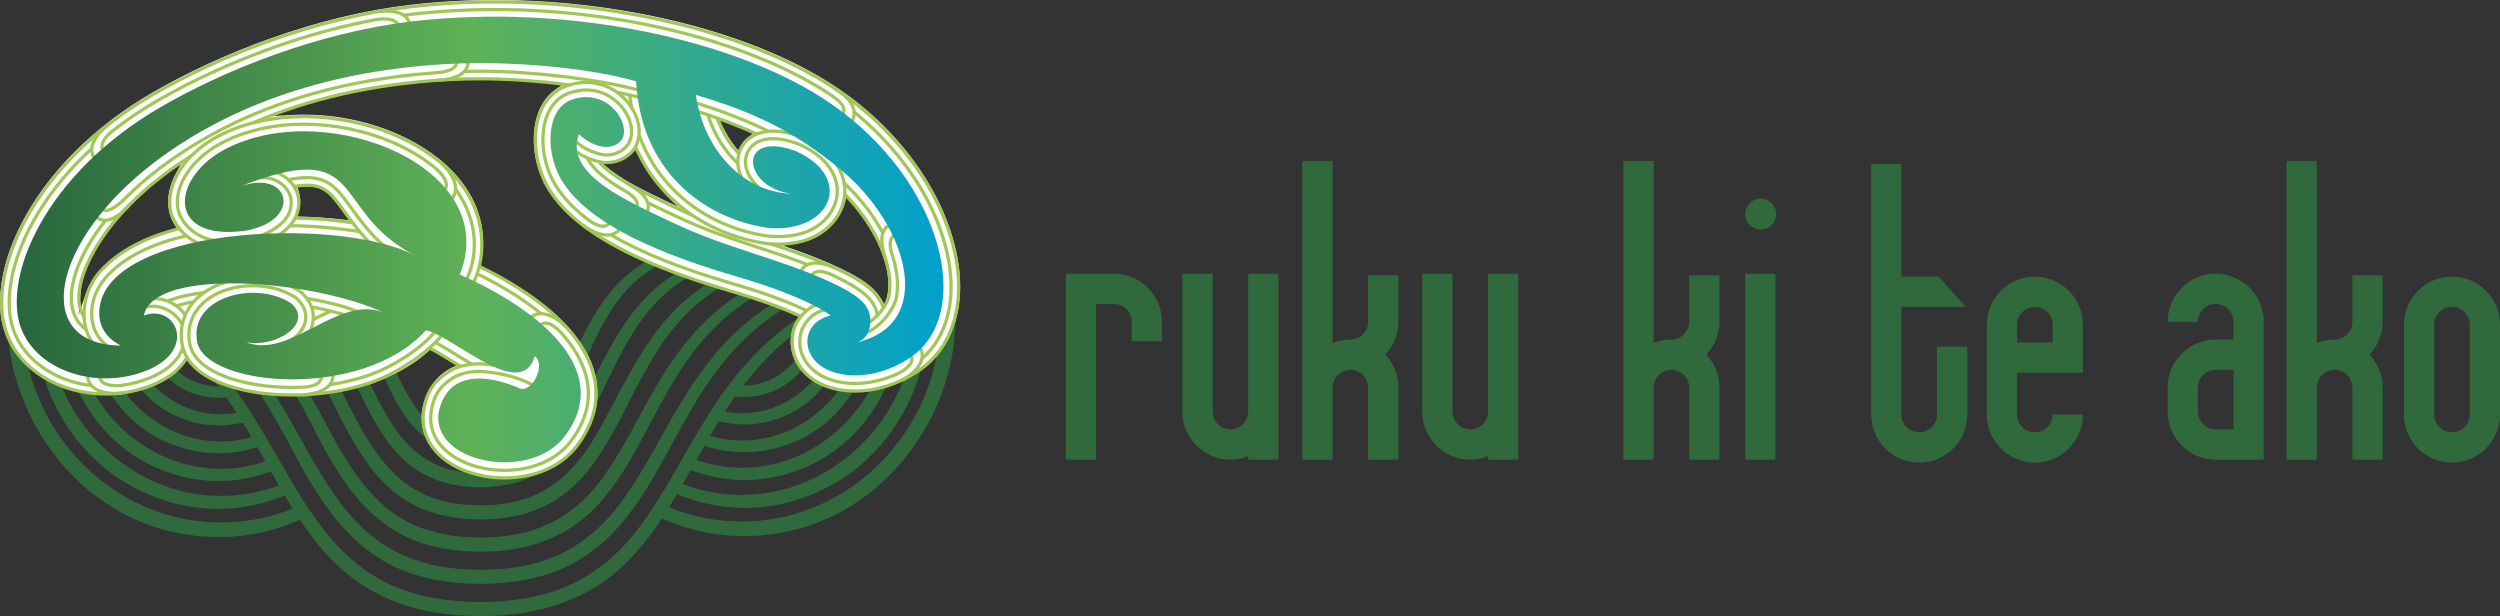
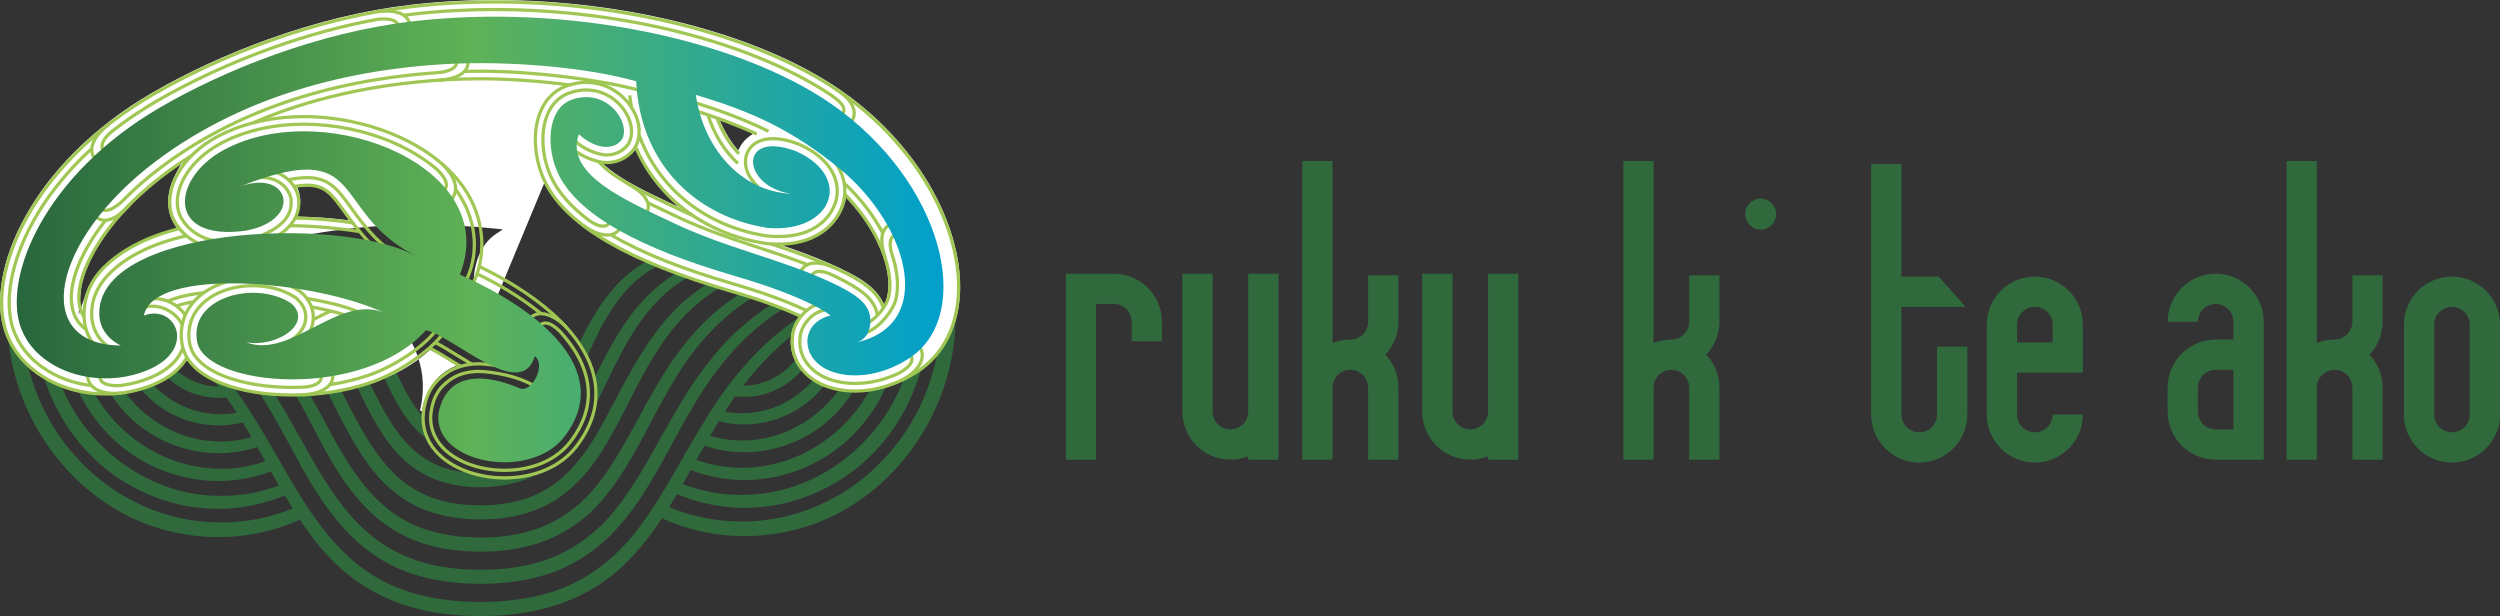
<svg xmlns="http://www.w3.org/2000/svg" id="b" viewBox="0 0 5159.42 1271.33">
  <rect x="0" y="0" width="5159.42" height="1271.33" fill="#333333" stroke="none" />
  <defs>
    <style>.e{fill:url(#d);}.f{fill:#fff;}.g{fill:#306a3c;}.h{fill:none;stroke:#a0c754;stroke-miterlimit:10;stroke-width:6.71px;}</style>
    <linearGradient id="d" x1="9401.5" y1="14620.41" x2="11314.03" y2="14620.41" gradientTransform="translate(11348.6 15114.62) rotate(-180)" gradientUnits="userSpaceOnUse">
      <stop offset="0" stop-color="#00a0cc" />
      <stop offset=".51" stop-color="#5fb257" />
      <stop offset="1" stop-color="#28663d" />
    </linearGradient>
  </defs>
  <g id="c">
    <g>
      <g>
        <g>
          <path class="g" d="M1824.8,946.74c-74.23,80.34-181.15,129.28-290.79,129.46-54.39,.57-105.96-10.03-153.08-29.51,5.54-8.92,10.96-17.93,16.29-27,108.46,45.32,237.92,39.7,353.79-40.53,7.3-5.25,16.1-11.79,22.91-17.67,4.36-3.52,10.24-8.99,14.39-12.84,4.11-3.66,9.84-9.57,13.73-13.52,47.35-48.17,79.87-107.05,97.55-169.92-1.74,1.21-3.51,2.4-5.31,3.56-9.99,6.44-20.21,12.13-30.6,17.07-17.07,44.77-42.66,86.46-76.81,121.99-66.33,70.18-155.58,112.95-252.86,113.5-44.05,.71-86.07-7.3-124.84-22.31,5.49-9.63,10.93-19.31,16.33-28.98,72.22,27.74,155.26,29.32,237-5.88,76.02-32.75,132.64-93,165.58-164.59-11.29,3.38-22.68,5.88-34.08,7.46-31.6,56.14-80.1,103.12-142.64,132.09-73.59,32.98-148.4,33.28-214.24,10.12,5.51-9.86,11.03-19.7,16.62-29.48,57.74,19.52,123.03,19.17,187.34-8.51,50.42-21.54,90.63-57.97,118.78-102.21-10.13-.24-20.05-1.29-29.59-3.07-25.55,34.6-59.49,63.06-99.75,81.56-56.41,25.3-113.68,27.23-165.05,11.97,3.77-6.41,7.57-12.78,11.44-19.1,2.2-3.75,4.43-7.47,6.68-11.17,42.65,11.24,89.68,9.07,136.06-10.88,31.66-13.41,58.78-34.88,80.07-61.22-1.77-.72-3.53-1.46-5.25-2.24-6.12-2.78-11.85-5.99-17.19-9.56-18.25,20.87-40.96,38.31-67.6,50.62-38.54,17.31-77.58,20.69-113.64,13.38,6.84-10.62,13.9-21.03,21.16-31.21,5.53,.62,11.15,.95,16.84,.96,49.33,.21,91.09-21.44,120.06-54.48-5.38-6.44-9.87-13.4-13.37-20.76-25.01,30.89-62.17,51.62-106.69,52.18-.14,0-.29,0-.43,0,28.64-37.13,60.52-70.84,96.43-100.09,.86-.7,1.74-1.39,2.6-2.08,1.59-12.63,5.75-24.39,12.46-34.96l1.22-1.93c-15.58,10.61-30.55,21.99-44.9,34.09-33.17,27.97-63.12,59.69-90.18,94.2-20.27,25.86-38.93,53.27-56.12,81.81-45.93,73.65-83.55,151.62-135.69,220.83-9.6,13.02-19.92,25.46-30.91,37.2-46.4,49.57-104.78,86.69-171.45,102.74-78.23,19.46-172.86,19.46-251.09,0-86.15-21.79-145.17-68.99-193.38-128.8-68.98-85.59-115.82-196.99-188.22-296.7-8.84-2.45-17.3-5.17-25.27-8.18-5.86-2.21-11.44-4.56-16.74-7.03,2.86,3.6,5.7,7.22,8.49,10.87-33.16-.88-62.15-12.99-84.97-32.1-5.75,5.28-12.18,10.19-19.24,14.72,27.8,25.03,64.29,40.67,106.27,40.49,4.86,0,9.66-.26,14.41-.71,7.3,10.32,14.36,20.82,21.19,31.45-35.39,6.68-73.55,3.05-111.23-13.87-23-10.63-43.06-25.08-59.86-42.25-.38,.16-.75,.32-1.13,.48-8,3.26-16.13,6.1-24.39,8.53,20.54,23.79,46.02,43.19,75.4,55.64,45.53,19.59,91.68,22.02,133.71,11.47,1.73,2.85,3.44,5.7,5.14,8.56,4.4,7.23,8.72,14.51,12.99,21.82-50.77,14.51-107.16,12.25-162.7-12.66-38.71-17.78-71.59-44.78-96.78-77.59-9.88,1.56-19.9,2.57-30.04,3,28.01,42.47,67.32,77.41,116.25,98.32,63.44,27.32,127.84,28.03,185,9.29,5.58,9.81,11.11,19.66,16.62,29.52-65.27,22.33-139.19,21.65-211.9-10.94-60.6-28.07-108.01-73.04-139.65-126.87-11.34-.94-22.5-2.58-33.41-4.93,33.39,68.17,88.64,125.27,161.9,156.83,80.87,34.83,163.02,33.64,234.71,6.74,5.42,9.67,10.87,19.33,16.39,28.95-38.16,14.45-79.4,22.17-122.61,21.48-97.24-.53-186.59-43.35-252.86-113.5-31.25-32.52-55.32-70.2-72.27-110.66-12.17-4.57-23.86-10.07-34.94-16.51-.35-.2-.69-.41-1.04-.62,18.44,57.28,49.48,110.72,93.08,155.08,2.36,2.34,7.89,8.07,10.19,10.26,2.32,2.14,8.24,7.58,10.65,9.79,4.16,3.82,10.27,8.85,14.73,12.46,4.41,3.51,10.83,8.18,15.47,11.53,115.11,79.71,243.65,85.78,351.67,41.42,5.34,9.04,10.79,18.02,16.36,26.92-46.56,18.94-97.43,29.25-151.03,28.7-109.65-.18-216.56-49.13-290.79-129.46-52.1-55.73-86.29-121.7-103.56-190.92-17.36-15.61-31.18-33.78-41-53.94,19.95,187.38,158.92,358.27,347.67,395.74,90.72,18.7,177.69,6.91,253.65-27.01,7.23,10.84,14.72,21.53,22.56,32.02,87.98,119.8,203.85,166.88,350.08,166.67,115.11,.5,225.04-30.83,306.54-115.76,4.52-4.62,8.91-9.33,13.21-14.1,14.53-16.13,27.9-33.11,40.43-50.69,4.93-6.92,9.74-13.93,14.44-21.02,76.4,34.57,164.07,46.7,255.56,27.86,201.81-40.04,346.66-232.62,350.08-434.74l-.12,.03c-8.11,27.53-21.14,51.86-38.64,72.17-15.29,76.78-50.91,150.44-108.2,211.66Z" />
          <path class="g" d="M697.43,1076.27l-.06,.05c20.21,24.22,42.71,46.14,68.74,64.72,29.53,21.34,62.96,37.98,101.42,48.17,18.22,5.11,37.75,9.04,58.75,11.65,23.14,2.99,46.48,4.22,69.82,3.94,18.62-.11,37.22-1.2,55.69-3.39,.37-.04,.74-.07,1.1-.11,21.55-2.28,42.69-6.4,63.17-12.29,31.47-8.54,60.59-21.78,87.19-38.82,20.42-12.85,39.49-28.03,56.86-45.5,2.92-2.94,5.81-5.92,8.64-8.99,68.37-73.14,107.95-166.59,158.34-251.21,17.91-31.23,37.49-60.9,59.13-88.45,13.7-17.43,28.22-34.02,43.7-49.59,8.06-8.06,16.39-15.84,24.98-23.33l-.17-.03c18.45-16.22,38.16-31.07,59.26-44.38-7.73-3.08-15.76-6.14-24.11-9.19-22.46,14.55-43.49,30.91-63.18,48.79l-.47-.08c-20.49,18.48-38.92,38.31-55.91,59.18,.03,.04,.06,.07,.09,.11-24.12,29.19-45.78,60.77-65.27,93.87-40.85,67.02-74.25,137.73-120.36,201.03-15.09,21.03-31.07,39.47-48,55.51l-.17-.12c-16.89,16.02-34.78,29.8-53.94,41.38-.58,.35-1.16,.7-1.74,1.04-.55,.32-1.09,.64-1.64,.97-53.49,31.13-115.21,44.74-186.94,44.59-1.24,0-2.46,0-3.69,0-29.7-.14-56.76-2.5-81.63-7.01-69.85-12.9-121.08-42.75-162.49-82.81-.1-.1-.2-.19-.3-.29-1.1-1.07-2.19-2.15-3.28-3.24-.79-.79-1.58-1.58-2.37-2.38-.48-.49-.96-.97-1.43-1.46-6.55-6.73-12.92-13.8-19.17-21.19l-.02,.02c-57.6-68.16-96.71-156.82-149.47-241.33-10.81-.74-21.43-1.8-31.77-3.2,27.26,42.4,51.92,88.12,77.42,135.7,24.28,45.38,51.07,89.44,83.24,127.68Z" />
          <path class="g" d="M742.95,1034.59c32.08,36.12,68.67,63.48,113.69,81.01,.28,.11,.55,.22,.82,.32,1.47,.57,2.95,1.12,4.43,1.66,.63,.23,1.25,.47,1.89,.69,1.13,.41,2.28,.8,3.43,1.2,1,.35,2,.7,3.01,1.03,.78,.26,1.57,.51,2.36,.77,1.39,.45,2.79,.9,4.2,1.34,.41,.13,.82,.25,1.23,.37,1.8,.55,3.61,1.09,5.44,1.61l.07,.02c31.71,9.02,67.34,13.73,108,13.78,6.02,.01,11.97-.09,17.84-.29,1.26-.04,2.52-.09,3.77-.15,1.04-.05,2.07-.1,3.11-.15,2.17-.11,4.33-.23,6.49-.37,1.27-.08,2.53-.17,3.79-.26,1-.07,2.01-.15,3.01-.23,2.6-.21,5.18-.45,7.75-.71,.04,0,.08,0,.12-.01,50.62-5.11,95.53-19.32,135.3-43.93,.96-.59,1.91-1.2,2.86-1.8,.41-.26,.83-.52,1.24-.79,10.69-6.8,21.02-14.34,30.93-22.72,11.12-9.4,21.72-19.81,31.74-31.3,59.38-67.02,93.89-150.79,137.92-227.14,19.96-35.92,42.38-69.83,68.06-100.49,8.82-10.52,18.01-20.66,27.64-30.36,2.47-2.45,4.97-4.86,7.49-7.25l-.12-.02c21.22-20.43,44.45-38.75,70.01-54.47-8.32-2.7-16.88-5.39-25.67-8.06-26.2,16.48-50.1,36.07-71.94,57.82-4.75,4.73-9.42,9.56-13.98,14.48-2.99,3.17-5.95,6.37-8.86,9.62,.03,.04,.07,.08,.1,.12-28.6,32.51-53.33,68.63-74.83,105.79-35.68,60.2-65.28,124.25-105.09,181.21-20.07,29.35-42.19,53.46-66.59,72.7-25.38,20.02-53.25,34.74-83.87,44.55-21.45,6.64-44.67,11.16-68.55,13.52-12.25,1.1-24.86,1.64-37.87,1.6-16.3,.07-31.68-.66-46.25-2.13-37.18-4.13-72.63-13.47-101.91-28.08-.19-.1-.39-.2-.58-.29-31.8-16.08-57.99-37.76-80.83-63.21l-.02,.02c-30.11-33.55-56.11-75.42-82.35-124.47-13.31-25.08-26.79-50.32-40.99-75.11-9.61,.66-19.26,1.06-28.94,1.21,16.24,28.61,31.39,57.86,46.34,86.65,26.54,51.34,53.7,95.25,85.2,130.71Z" />
          <path class="g" d="M1416.89,573.86c-8.12-2.84-16.06-5.7-23.84-8.58-36.94,23.15-68.82,54.35-94.32,89.49-27.65,37.74-49.05,79.37-69.86,120.87,4.1,18.1,5.07,36.28,2.95,54.29,46.64-91.99,85.92-197.43,185.07-256.06Z" />
          <path class="g" d="M867.45,894.57l-.02,.02c3.69,3.34,7.52,6.51,11.5,9.53-6.63-14.85-9.59-30.86-8.76-47.53-16.23-18.82-29.93-41.89-42.75-68.16-3.09-6.26-6.12-12.58-9.13-18.94-7.95,4.06-16.18,7.89-24.69,11.48,19.94,43.72,41.46,84.37,73.85,113.6Z" />
          <path class="g" d="M1352.82,550.98c.46-.28,.87-.59,1.26-.9-7.5-3.08-14.82-6.18-21.96-9.32-16.6,9.58-32.13,21.07-46.13,34.16-39.19,36.42-65.65,82.97-88.98,130.59,6.2,9.01,11.6,18.08,16.21,27.21,31.98-70.56,67.25-141.65,139.61-181.74Z" />
          <path class="g" d="M828.94,944.58c1.8,1.78,3.64,3.54,5.5,5.28,7.52,6.91,15.51,13.1,23.85,18.66,.38,.26,.76,.52,1.14,.78,.23,.15,.45,.3,.68,.44,21.17,14.02,45.76,24.52,75.01,30.38,28.64,6.02,58.55,7.02,87.79,3.64,16.93-1.77,32.47-4.93,46.8-9.31,1.72-.49,3.44-.97,5.14-1.49,12.28-3.8,23.73-8.8,34.47-14.76-20.98,6.69-43.98,10.22-68.23,10.22-28.04,0-54.87-4.71-78.63-13.38-8.36-.85-16.37-2.08-24.05-3.71-.4-.09-.81-.17-1.21-.26-2.2-.48-4.36-1-6.51-1.54-.78-.2-1.56-.4-2.33-.61-1.81-.48-3.6-.98-5.38-1.51-1.09-.33-2.17-.67-3.25-1.01-.98-.31-1.95-.63-2.91-.95-1.9-.64-3.77-1.3-5.62-1.99-.59-.22-1.19-.44-1.78-.67-9.37-3.6-18.13-7.85-26.36-12.69-.07-.04-.14-.08-.21-.12-2.35-1.39-4.66-2.82-6.93-4.31l-.07-.05c-10.65-6.97-20.38-14.97-29.39-23.82-34.49-33.88-58.38-80.25-82.76-129.56-8.44,2.82-17.08,5.41-25.86,7.77,25.95,54.15,51.95,106.31,91.13,144.51l-.05,.07Z" />
          <path class="g" d="M788.73,992.67c1.81,1.87,3.64,3.71,5.49,5.53,.52,.52,1.05,1.03,1.58,1.54,.83,.8,1.66,1.59,2.49,2.38,1.39,1.32,2.81,2.61,4.23,3.9,.49,.44,.98,.88,1.48,1.32,1.72,1.53,3.47,3.05,5.24,4.54,.15,.13,.3,.25,.45,.38,12.36,10.37,25.79,19.65,40.56,27.63,.12,.06,.23,.13,.34,.19,10.75,5.84,21.95,10.75,33.45,14.83,4.65,1.66,9.42,3.21,14.31,4.64,2.28,.66,4.6,1.28,6.92,1.89,1.27,.33,2.54,.65,3.81,.97,.2,.05,.4,.1,.61,.15,11.48,2.82,23.14,4.93,34.85,6.43,.29,.04,.58,.08,.87,.11,1.16,.15,2.33,.28,3.49,.42,17.58,2.06,35.63,2.82,53.59,2.29,27.6-.69,54.97-4.51,81.08-12.1,.9-.26,1.8-.53,2.7-.79,.59-.18,1.18-.35,1.77-.54,.72-.22,1.45-.43,2.16-.66,.81-.26,1.61-.54,2.42-.81,.66-.22,1.31-.43,1.96-.66,.47-.16,.94-.32,1.41-.49,20.07-6.89,39.26-16.14,57.1-28.07l-.29-.21c119.45-80.27,145.41-250.27,252.16-367.51,.16-.17,.31-.35,.47-.52,.5-.53,.99-1.06,1.48-1.59h-.02c21.58-23.36,46.45-44.56,76-62.47-8.59-2.62-17.02-5.26-25.29-7.9-110.38,69.35-157.92,186.04-218.49,295.15-25.01,45.04-52.07,81.48-84.9,108.17-19.9,16.17-41.92,28.75-66.89,37.49-21.42,7.34-43.98,11.66-66.84,13.5-8.5,.65-17.27,1-26.36,1-3.18,.03-6.31,.01-9.41-.03-27.46-.53-54.71-3.79-80.48-11.56-7.48-2.19-14.81-4.81-21.97-7.82-.12-.05-.24-.1-.35-.15-13.85-5.86-27.03-13.2-39.38-21.76-12.39-8.67-23.83-18.59-34.58-29.68-31.55-32.54-57.11-75.05-82.85-125.06-6.7-13.16-13.4-26.23-20.18-39.15-9.11,1.78-18.33,3.32-27.65,4.61,33.7,65.91,64.36,131.63,111.44,180.45h0Z" />
        </g>
-         <path class="f" d="M1123.11,377.99c24.44,47.59,70.03,89.59,139.37,128.41,62.55,35.01,142.73,66.53,245.11,96.36,53.21,15.5,98.64,31.66,135.04,48.03l5.88,2.65-3.45,5.45c-7.17,11.3-11.47,23.94-12.78,37.57-3.95,40.85,20.45,79.49,62.16,98.43,20.48,9.3,44.71,14.22,70.08,14.22,43.96,0,88.83-13.95,129.75-40.34,55.01-35.47,85.97-96.89,87.16-172.92,1.05-66.72-21.27-142.7-62.85-213.94-44.15-75.66-107.86-143.52-184.24-196.24C1568.47,71.15,1295.17,0,1021.13,0h-.03c-59.16,0-117.81,3.36-174.34,9.99-93.88,11.01-192.22,34.78-292.27,70.67-85.34,30.6-168.71,69.05-241.1,111.18-60.05,34.95-113.63,75.83-159.24,121.52-41.55,41.61-75.8,86.43-101.82,133.21-24.31,43.72-40.38,87.09-47.75,128.91-7.35,41.65-5.37,80.12,5.73,111.23,14.13,39.63,42.66,72.82,82.52,95.98,36.64,21.29,79.96,32.54,125.26,32.54,34.21,0,67.25-6.4,98.19-19.02,28.7-11.71,50.6-27.71,65.09-47.54l4.33-5.94,4.56,5.76c14.74,18.61,37.9,33.98,68.84,45.66,39.54,14.93,90.83,23.15,144.44,23.15s111.94-8.79,161.28-25.41c47.77-16.09,88.2-38.88,120.17-67.74l2.9-2.62,3.46,1.83c12.74,6.75,29,16.77,40.86,24.09l10.61,6.53-9.29,4.42c-32.54,15.48-54.1,45.91-62.35,88.01l-.25,1.29-.15,1.31c-3.64,30.99,5.7,60.03,26.99,83.96,30.87,34.71,84.46,55.43,143.35,55.43,63.65,0,118.7-24.22,151.06-66.46,18.63-24.32,31.03-49.74,36.85-75.57,5.62-24.95,5.18-50.4-1.32-75.63-12.53-48.62-47.28-95.98-103.27-140.78-35.93-28.75-79.49-55.65-129.46-79.95l-3.97-1.93,.96-4.31c5.02-22.5,6.23-45.04,3.6-67-3.77-31.52-15.33-61.74-34.36-89.84-60.88-89.91-195.13-150.31-334.06-150.32-8.81,0-17.67,.26-26.35,.76l-41.33,2.41,39.21-13.29c96.66-32.76,204.15-52.85,319.48-59.71,23.41-1.39,48.18-2.1,73.62-2.1,50.36,0,103.82,2.81,154.6,8.12l15.6,1.63-13.12,8.6c-16.5,10.83-29.01,26.76-37.17,47.37-16.77,42.32-12.33,100.13,11.3,147.27l-4.82,2.85h0l4.97-2.55Zm512.77,124.88c22.34-3.68,42.24-10.93,59.14-21.56,24.97-15.69,42.29-38.41,48.78-63.98l2.57-10.13,7,7.75c22.91,25.38,42.37,53.82,56.25,82.25,20.89,42.77,28.47,83.35,21.32,114.26-.45,1.93-.96,3.86-1.53,5.71l-3.77,12.36-6.42-11.22c-5.45-9.52-12.73-18.2-22.25-26.54-14.49-12.69-34.48-24.72-64.83-39.02-28.11-13.24-59-25.67-97.2-39.1l-20.59-7.24,21.54-3.55Zm-138.16-250.66c16.98,6.21,32.69,12.53,48.02,19.32l9.02,3.99-8.06,5.69c-8.14,5.75-14.64,13.08-19.31,21.79l-3.99,7.43-5.29-6.56c-10.55-13.08-19.76-27.89-27.37-44.02l-5.8-12.31,12.78,4.68Zm-239.4,85.13c18.5-1.56,34.89-9.36,47.39-22.56l5.56-5.87,3.53,7.27c15.45,31.85,35.66,60.73,60.07,85.83,.64,.66,1.28,1.31,1.93,1.97l22.37,22.59-28.73-13.6c-38.68-18.31-82.42-39.81-112.03-63.19-1.09-.86-2.14-1.71-3.16-2.54l-10.62-8.74,13.7-1.15Zm-895.35,20.87c-14.42,26.63-19.09,53.84-13.52,78.71,2.44,10.9,6.77,20.99,12.88,29.99l4.39,6.46-7.53,2.07c-67.72,18.58-118.16,44.97-149.9,78.43-14.92,15.73-25.71,33.19-32.1,51.92l-15.15,44.49,4.3-46.8c2.26-24.69,12.52-53.83,29.66-84.28,30.74-54.61,82.56-110.95,145.91-158.66,4.21-3.17,8.54-6.37,12.88-9.51l19.88-14.4-11.69,21.59Zm256.31,50.39h0c-.52-5.54-1.71-10.98-3.53-16.17l-2.37-6.76,7.13-.66c4.52-.42,8.86-.63,12.91-.63,34.69,0,46.33,13.63,74.87,53.04l.52,.71c1.47,2.04,2.98,4.11,4.52,6.23l7.54,10.33-12.7-1.48c-27.89-3.26-57.44-5.28-87.83-6.02l-7.75-.19,2.63-7.3c3.69-10.25,5.07-20.72,4.08-31.11Z" />
+         <path class="f" d="M1123.11,377.99c24.44,47.59,70.03,89.59,139.37,128.41,62.55,35.01,142.73,66.53,245.11,96.36,53.21,15.5,98.64,31.66,135.04,48.03l5.88,2.65-3.45,5.45c-7.17,11.3-11.47,23.94-12.78,37.57-3.95,40.85,20.45,79.49,62.16,98.43,20.48,9.3,44.71,14.22,70.08,14.22,43.96,0,88.83-13.95,129.75-40.34,55.01-35.47,85.97-96.89,87.16-172.92,1.05-66.72-21.27-142.7-62.85-213.94-44.15-75.66-107.86-143.52-184.24-196.24C1568.47,71.15,1295.17,0,1021.13,0h-.03c-59.16,0-117.81,3.36-174.34,9.99-93.88,11.01-192.22,34.78-292.27,70.67-85.34,30.6-168.71,69.05-241.1,111.18-60.05,34.95-113.63,75.83-159.24,121.52-41.55,41.61-75.8,86.43-101.82,133.21-24.31,43.72-40.38,87.09-47.75,128.91-7.35,41.65-5.37,80.12,5.73,111.23,14.13,39.63,42.66,72.82,82.52,95.98,36.64,21.29,79.96,32.54,125.26,32.54,34.21,0,67.25-6.4,98.19-19.02,28.7-11.71,50.6-27.71,65.09-47.54l4.33-5.94,4.56,5.76c14.74,18.61,37.9,33.98,68.84,45.66,39.54,14.93,90.83,23.15,144.44,23.15s111.94-8.79,161.28-25.41c47.77-16.09,88.2-38.88,120.17-67.74l2.9-2.62,3.46,1.83c12.74,6.75,29,16.77,40.86,24.09l10.61,6.53-9.29,4.42c-32.54,15.48-54.1,45.91-62.35,88.01l-.25,1.29-.15,1.31l-3.97-1.93,.96-4.31c5.02-22.5,6.23-45.04,3.6-67-3.77-31.52-15.33-61.74-34.36-89.84-60.88-89.91-195.13-150.31-334.06-150.32-8.81,0-17.67,.26-26.35,.76l-41.33,2.41,39.21-13.29c96.66-32.76,204.15-52.85,319.48-59.71,23.41-1.39,48.18-2.1,73.62-2.1,50.36,0,103.82,2.81,154.6,8.12l15.6,1.63-13.12,8.6c-16.5,10.83-29.01,26.76-37.17,47.37-16.77,42.32-12.33,100.13,11.3,147.27l-4.82,2.85h0l4.97-2.55Zm512.77,124.88c22.34-3.68,42.24-10.93,59.14-21.56,24.97-15.69,42.29-38.41,48.78-63.98l2.57-10.13,7,7.75c22.91,25.38,42.37,53.82,56.25,82.25,20.89,42.77,28.47,83.35,21.32,114.26-.45,1.93-.96,3.86-1.53,5.71l-3.77,12.36-6.42-11.22c-5.45-9.52-12.73-18.2-22.25-26.54-14.49-12.69-34.48-24.72-64.83-39.02-28.11-13.24-59-25.67-97.2-39.1l-20.59-7.24,21.54-3.55Zm-138.16-250.66c16.98,6.21,32.69,12.53,48.02,19.32l9.02,3.99-8.06,5.69c-8.14,5.75-14.64,13.08-19.31,21.79l-3.99,7.43-5.29-6.56c-10.55-13.08-19.76-27.89-27.37-44.02l-5.8-12.31,12.78,4.68Zm-239.4,85.13c18.5-1.56,34.89-9.36,47.39-22.56l5.56-5.87,3.53,7.27c15.45,31.85,35.66,60.73,60.07,85.83,.64,.66,1.28,1.31,1.93,1.97l22.37,22.59-28.73-13.6c-38.68-18.31-82.42-39.81-112.03-63.19-1.09-.86-2.14-1.71-3.16-2.54l-10.62-8.74,13.7-1.15Zm-895.35,20.87c-14.42,26.63-19.09,53.84-13.52,78.71,2.44,10.9,6.77,20.99,12.88,29.99l4.39,6.46-7.53,2.07c-67.72,18.58-118.16,44.97-149.9,78.43-14.92,15.73-25.71,33.19-32.1,51.92l-15.15,44.49,4.3-46.8c2.26-24.69,12.52-53.83,29.66-84.28,30.74-54.61,82.56-110.95,145.91-158.66,4.21-3.17,8.54-6.37,12.88-9.51l19.88-14.4-11.69,21.59Zm256.31,50.39h0c-.52-5.54-1.71-10.98-3.53-16.17l-2.37-6.76,7.13-.66c4.52-.42,8.86-.63,12.91-.63,34.69,0,46.33,13.63,74.87,53.04l.52,.71c1.47,2.04,2.98,4.11,4.52,6.23l7.54,10.33-12.7-1.48c-27.89-3.26-57.44-5.28-87.83-6.02l-7.75-.19,2.63-7.3c3.69-10.25,5.07-20.72,4.08-31.11Z" />
        <path class="h" d="M963.49,575.86c28.01-60.93,15.5-128.29-17.81-177.47-1.76-2.59-3.58-5.16-5.46-7.7" />
        <path class="h" d="M409.47,502.37c-34.33-16.38-52.64-45.16-57.04-65.27-6.39-28.55,1.44-60.86,22.07-90.91,19.37-28.22,49.33-52.87,84.35-69.4,48.22-23.62,106.48-36.16,168.26-36.16h.02c64.49,0,132.03,13.89,190.18,39.11,62,26.89,110.88,64.88,141.34,109.87,39.57,58.42,46.87,132.3,19.07,192.79" />
        <path class="h" d="M897.51,684.57c-26.8,34.1-87.33,73.23-138.67,90.53-24.65,8.3-50.99,14.57-78.2,18.68" />
        <path class="h" d="M912.25,691.3c-28.34,36.06-93.53,80.14-148.41,98.63-49.03,16.52-104.46,25.25-160.3,25.25s-104.16-8.15-143.36-22.95c-60.62-22.89-78.99-55.42-83.73-78.68-9.02-44.31,8.03-84.87,46.79-111.29,13.15-8.96,28.18-15.78,44.19-20.46" />
        <path class="h" d="M973.64,751.61c-10.53-6.15-21.11-12.68-31.6-19.14-15.07-9.29-30.44-18.77-43.44-25.48" />
        <path class="h" d="M984.58,565.14c37.67,18.13,87.94,46.04,131.86,82.18" />
        <path class="h" d="M346.2,621.59c4.37-1.95,9.15-3.78,14.34-5.5,16.49-5.45,36.72-9.44,59.89-11.88" />
        <path class="h" d="M376.04,670.43c-10.27-22.8-42.46-45.4-77.41-36.61" />
-         <path class="h" d="M1903.38,739.44c37.52-33.09,58.4-82.94,59.34-142.93,1-63.36-20.42-135.88-60.3-204.22-35.01-60-82.77-114.97-139.6-161" />
        <path class="h" d="M1261.28,485.05c62.25,36.49,145.8,69.87,251.55,100.68,74.9,21.82,122.82,41.4,151.77,55.4" />
        <path class="h" d="M1666.47,546.14c-33.76-13.02-67.76-24.23-101.04-35.2-55.41-18.26-112.71-37.15-169.94-64.48-6.61-3.16-13.43-6.37-20.38-9.65-12.46-5.87-25.37-11.96-38.26-18.27" />
        <path class="h" d="M1742.19,377.93c33.23,30.87,60.56,66.84,79.68,103.18" />
        <path class="h" d="M958.35,147.34c10.97-.27,22.13-.41,33.41-.41,110.14,0,246.41,17.7,324.06,38.41" />
-         <path class="h" d="M1272.95,190.44c15.6,3.05,32.72,6.83,45.79,10.12" />
        <path class="h" d="M383.59,486.83c-68.84,15.98-124.22,42.39-160.73,80.87-23.92,25.21-35.2,54.05-33.53,85.73,.65,12.37,5.16,39.64,31.18,59.67" />
        <path class="h" d="M1436.41,212.49c47.16,14.77,101.89,34.77,149.66,58.49" />
        <path class="h" d="M1522.83,337.26c-27.58-25.53-49.13-59.96-61.74-100.26" />
        <path class="h" d="M742.12,477.8c-39.26-5.85-93.17-12.02-144-11.95" />
        <path class="h" d="M989.02,549.92c68.71,32.82,207.05,111.38,235.71,222.55,13.17,51.08,1.4,101.06-34.99,148.57-31.77,41.47-85.94,65.25-148.62,65.25-57.16,0-111.21-20.85-141.06-54.41-20.69-23.26-29.76-51.47-26.23-81.57l.29-1.95c6.18-43.01,24.91-62.12,44.23-76.36,19.04-14.03,42.73-21.15,70.39-21.15h.02c.28,0,13.42,.26,32.47,3.06" />
        <path class="h" d="M191.37,707.92c-14.13-19.86-17.13-40.66-17.67-51-1.91-36.13,9.8-72.29,36.79-100.74,35.95-37.89,89.32-66.88,159.79-84.37" />
        <path class="h" d="M608.97,450.17c45.5,.28,87.92,5.01,118.93,9.66" />
        <path class="h" d="M594.17,371.09c14.81-3,27.85-4.49,39.25-4.49,46.01,0,63.52,24.18,90.03,60.78,12.4,17.13,42.41,59.45,70.66,80.67" />
        <path class="h" d="M537.3,486.83c58.72-23.68,65.67-53.67,63.36-75.53-3.69-23.28-27.89-48.54-69.35-44.7" />
        <path class="h" d="M761.18,499.31c-20.29-21.07-38.51-46.29-48.72-60.42l-1.68-2.32c-26.19-36.16-39.33-54.31-77.36-54.31-7.88,0-16.81,.82-26.71,2.45" />
        <path class="h" d="M566.17,354.5c28.46,8.88,46.32,31.48,49.95,54.35l.1,.81c3.28,31.07-11.14,56.75-42.93,76.63" />
        <path class="h" d="M682.6,641.91c-12.15,5.35-24.19,11.4-36.1,17.5" />
        <path class="h" d="M633.28,615.86c36.69,6.46,84.59,16.79,107.56,28.89" />
        <path class="h" d="M599.71,590.57c6.33,2.93,12.4,6.26,18.15,9.99l1.87,1.21,1.67,1.46c24.86,21.66,31.79,52.17,18.82,79.34" />
        <path class="h" d="M950.61,756.09c-5.63-3.42-11.23-6.88-16.79-10.3-16.83-10.37-34.12-21.03-47.25-27.31" />
        <path class="h" d="M399.83,622.78c-12.89,2.15-24.44,4.89-34.37,8.17-.48,.16-.95,.32-1.43,.48" />
        <g>
          <path class="h" d="M385.72,737.44c-11.87,21.43-34.08,41.97-70.62,56.87-30.58,12.47-63.22,18.8-97.03,18.8-95.58,0-177.92-50.83-204.89-126.48-22.09-61.97-6.46-150.8,41.82-237.62,25.87-46.53,59.96-91.12,101.3-132.54,45.42-45.5,98.79-86.22,158.61-121.04,72.23-42.03,155.43-80.4,240.59-110.94,99.85-35.8,197.95-59.53,291.6-70.51,56.4-6.61,114.94-9.97,173.99-9.97h.03c134.4,0,271.83,17.36,397.43,50.18,124.82,32.62,233.42,79.28,314.05,134.94,76.01,52.47,139.4,119.99,183.33,195.26,41.3,70.76,63.47,146.18,62.43,212.35-1.18,74.98-31.63,135.49-85.76,170.39-40.42,26.07-84.72,39.85-128.09,39.85-24.94,0-48.74-4.82-68.81-13.94-40.3-18.3-63.96-55.45-60.43-94.76,.85-28.75,21.51-57.18,48.06-68.98" />
          <path class="h" d="M302.65,617.54c34.41-6.19,63.43,9.61,79.75,32.53" />
        </g>
        <path class="h" d="M711.66,649.91c-18.67-6-43.22-11.6-68.02-16.28" />
        <g>
          <path class="h" d="M1303.34,221.89c-1.53-8.23-2.8-16.58-3.8-25.06" />
          <path class="h" d="M1564.48,385.7c-11.41-10.84-20.04-24.01-23.38-34.7-5.98-19.13-1.76-37.89,11.27-50.19,11.21-10.58,38.6-25.07,96.11-3.36l.9,.37c69.8,31.44,85.16,80,76.26,114.96-9.7,38.09-49.92,82.87-140.95,74.38l-.56-.04-.56-.08c-37.45-5.56-73.05-16.53-105.82-32.61-33.86-16.61-63.96-38.33-89.44-64.54-30.73-31.61-54.11-69.24-69.55-111.46" />
        </g>
        <path class="h" d="M1653.04,652.98c-27.32-12.82-73.27-31.44-144.58-52.21-212.06-61.79-337.22-134.81-382.61-223.22l-.2-.4c-22.84-45.56-27.33-103.74-11.13-144.64,10.65-26.89,29.28-45.87,53.86-54.89,13.7-5.03,27.6-7.58,41.31-7.58h.01c47.31,0,80.9,29.26,96.57,56.65,15.47,27.03,17.01,56.27,4.12,78.21l-1.05,1.8-1.28,1.64c-13.73,17.53-33.84,27.18-56.64,27.18-14.97,0-43.08-8.34-63.86-23.71" />
        <g>
          <path class="h" d="M1590.72,503.35c45.35,15.09,94.9,31.84,140.11,53.13,48.14,22.68,81.13,44.61,92.5,79.48" />
          <path class="h" d="M1235.54,333.42c28.44,33.71,94.77,64.97,146.24,89.22l.77,.36c6.76,3.19,13.32,6.28,19.69,9.32,9.26,4.42,18.53,8.62,27.8,12.63" />
        </g>
        <path class="h" d="M1792.84,665.73c18.86-11.86,37.21-35.83,41.09-52.63,7.33-31.7-.49-73.26-22.02-117.02-16.59-33.74-40.26-66.51-68.31-94.96" />
        <g>
          <path class="h" d="M396.12,320.4c-17.92,11.52-39.15,25.87-56.07,38.62-64.6,48.66-115.34,103.85-146.73,159.61-27.15,48.23-36.67,91.26-26.81,121.16,1.76,5.33,4.15,10.14,7.21,14.45" />
          <path class="h" d="M1175.38,175.26c-58.21-7.56-123.03-12.68-183.62-12.68-25.49,0-50.32,.71-73.81,2.11-147.04,8.74-279.42,38.53-395.74,88.88" />
        </g>
        <path class="h" d="M1561.77,276.66c-42.78-19.82-87.97-35.85-123.74-47.24" />
        <path class="h" d="M1479.82,243.5c10.44,28.42,25.81,53.57,45.09,73.85" />
        <g>
          <path class="h" d="M1726.19,338.79c17.73,26.49,20.52,54.64,14.61,77.87-6.56,25.76-23.09,48.45-46.54,63.87-23.61,15.53-52.99,23.35-87.56,23.35-7.53,0-15.31-.37-23.33-1.11l-2.12-.24c-39.05-5.8-76.2-17.25-110.42-34.03-35.48-17.4-67.03-40.18-93.77-67.69-27.57-28.37-49.54-61.41-65.46-98.11" />
-           <path class="h" d="M1530.92,367.44c-1.94-3.89-3.54-7.83-4.76-11.76-7.8-24.98-2.02-49.74,15.47-66.24,12.75-12.03,41.73-28.44,97.26-11.75" />
        </g>
        <path class="h" d="M777.63,24.32c13.75-2.39,62.9-6.14,68.11,26.53" />
        <path class="h" d="M188.21,307.54c-7.12,6.55-14.06,13.22-20.82,19.99-40.32,40.39-73.53,83.82-98.7,129.08-46.12,82.94-61.36,166.97-40.76,224.76,21.98,61.67,84.73,105.37,160.83,114.37" />
        <path class="h" d="M1723.96,183.27c12.24,6.71,52.47,35.95,34.37,66.68" />
        <path class="h" d="M1739.6,234.99c9.36-17.25-15.64-31.89-25.82-39.69-78.06-51.68-181.17-95.12-299.17-125.96-124.33-32.49-260.39-49.67-393.48-49.67h0c-58.45,0-116.38,3.32-172.19,9.86-5.21,.61-10.43,1.26-15.66,1.95" />
        <path class="h" d="M1169.62,676.45c-8.8-10.83-47.67-43.35-73.06-22.14" />
        <path class="h" d="M1115.58,670.25c15.28-12.31,38,11.07,43.91,18.08h0c23.49,26.4,41.78,55.88,50.08,88.04,11.91,46.18,1.05,91.65-32.26,135.14-28.78,37.57-78.42,59.12-136.19,59.12-52.82,0-102.39-18.84-129.36-49.16-17.64-19.83-25.38-43.81-22.38-69.34l.07-.6,.12-.59c5.02-35.48,18.63-52.02,38.07-66.34,16.3-12.01,36.86-18.1,61.12-18.1,4.45,0,64.23,2.23,110.82,28.24" />
        <path class="h" d="M1294.21,378.28c12.98,7.24,55.23,30.71,40.94,60.55" />
-         <path class="h" d="M1313.82,428.89c8.16-17.85-20.32-32.65-28.79-37.8h0c-33.58-19.71-61.63-41.42-73.29-65.51" />
        <path class="h" d="M222.1,258.22c-11.02,8.56-47.29,42.52-26.64,68.37" />
        <path class="h" d="M214.01,312.09c-11.97-15.55,9.9-35.24,17.05-41,28.44-22.37,59.11-43.14,91.75-62.14,71.42-41.56,153.72-79.51,238.01-109.73,73.64-26.41,146.29-46.16,216.83-59h0c9.07-1.41,41.47-4.75,44.9,14.57" />
        <path class="h" d="M251.23,811.04c-13.82,1.92-66.57,4.14-70.68-34.71" />
        <path class="h" d="M205.97,778.7c2.78,19.43,36.15,17.65,45.26,16.55l-1.07,.14c20.37-2.65,40.13-7.86,59.03-15.57,39.91-16.28,60.4-39.55,68.2-62.22" />
        <path class="h" d="M625.6,814.72c13.96-.06,62.05-6.89,61.47-39.97" />
        <path class="h" d="M663.24,777.31c0,19.62-31.83,21.68-41.01,21.87h0c-6.22,.22-12.45,.34-18.7,.34-51.41,0-100.36-7.79-137.83-21.94-42.69-16.12-68.26-39.34-73.92-67.16h0c-7.7-37.83,6.97-72.54,40.26-95.23,49.1-33.46,126.98-34.12,177.29-1.5l.93,.6,.84,.73c19.53,17.02,25.05,38.69,15.14,59.45-5.05,10.58-13.94,20.05-25.23,27.83" />
        <path class="h" d="M903.72,165.6c14.79-.52,63.29-5.59,62.31-38.66" />
        <path class="h" d="M217.92,454.54c-14.75,18.57-27.56,37.45-38.23,56.41-29.33,52.11-39.29,99.61-28.03,133.74,5.19,15.74,14.53,27.06,26.07,35.12" />
        <path class="h" d="M911.88,337.84c10.7,8.97,43.88,46.23,19.72,73.68" />
        <path class="h" d="M917.57,391.81c12.54-15.09-10.85-37.77-17.77-43.79-24.72-20.91-54.62-39.13-88.72-53.92-56.23-24.38-121.56-37.81-183.95-37.81-59.42,0-115.29,11.98-161.59,34.66-32.55,15.37-60.29,38.14-78.13,64.11-18.14,26.42-25.13,54.38-19.68,78.71,3.81,17.42,24.51,51.96,71.84,62.52" />
        <path class="h" d="M1203.16,464.92c10.78,8.86,54.12,34.82,74.78,8.97" />
        <path class="h" d="M1257.25,461.11c-12.52,15.11-38.89-3.9-46.08-9.6h0c-33.01-25.54-56.72-52.53-71.4-81.12l-.03-.07-.03-.07c-21.02-41.94-25.29-94.98-10.63-131.99,8.96-22.63,24.42-38.52,44.7-45.96,11.97-4.39,24.06-6.62,35.93-6.62,40.61,0,69.49,25.19,82.98,48.77,12.65,22.1,14.22,45.47,4.21,62.51l-.53,.9-.64,.82c-10.84,13.85-26.17,21.17-44.31,21.17-14.53,0-47.66-11.07-64.39-29.38" />
        <path class="h" d="M1861.41,784.48c12.62-5.95,55.82-34.45,37.51-67.83" />
        <path class="h" d="M1880.62,734.34c8.29,17.78-20.14,33.07-28.37,37.13h0c-28.63,13.07-58.45,19.87-87.73,19.87-22.72,0-44.28-4.34-62.34-12.54-34.31-15.58-54.44-46.82-51.27-79.59,.5-25.37,23.23-54.42,50.59-59.26" />
        <path class="h" d="M1727.92,555.12c-15.47-7.66-59.01-25.24-74.88,3.8" />
        <path class="h" d="M1675.39,568.23c9.72-17.05,38.95-2.76,48.77,2.42,50.79,25.11,81.06,44.78,86.85,80.87" />
        <path class="h" d="M268.35,421.36c-13.1,14.2-42.8,46.59-69.59,27.17" />
        <path class="h" d="M210.49,431.78c13.53,10.01,39.74-13.72,47.83-22.53h0c21.62-21.75,45.84-42.79,72.32-62.73,151.7-114.25,343.14-180.27,569.24-196.33,9.18-.75,42.85-3.16,42.62-22.79" />
        <path class="h" d="M1827.99,536.08c-4.65-14.52-20.25-60.62,10.38-73.15" />
        <path class="h" d="M1847.5,484.62c-18.03,7.75-7.75,37.28-4.29,47.79h0c9.23,30.39,11.7,59.43,5.97,84.22-5.52,23.87-33.82,59.52-62.03,70.25" />
        <path class="e" d="M916.09,132.49c139.74-8.31,303.27,8.18,396.81,35.31,8.84,177.94,131.16,281.76,272.96,302.81,131.46,9.91,176.52-104.72,57.09-158.51-119.57-45.14-114,72.1-10.3,87.82-107.2-5.55-181.35-97.84-196.61-203.99,114.57,33.78,199.38,72.21,297.88,153.03,141.08,115.76,201.21,324.96,27.36,359.06,28.27-3.25,37.42-31.85,34.52-53.46-3.79-28.2-27.36-46.72-78.29-70.72-105.67-49.78-215.67-70.22-328.75-124.23-92.19-44.03-224.77-98.96-194.16-182.61,29.38,27.08,68.4,37.12,88.81,11.06,20.04-34.09-31.45-108.74-104.23-82.03-50.53,18.55-53.41,100.49-25.46,156.24,43.06,83.88,170.65,151.27,363.52,207.46,151.46,44.13,197.86,81.12,196.49,81.45-61.88,14.73-62.92,86.11-5.05,112.39,42.03,19.09,106.7,15.17,166.99-23.71,138.5-89.31,70.77-366.06-160.82-525.93C1524.88,82.83,1175.27,6.08,850.76,44.13c-196,22.98-389.76,101.57-520.09,177.41C88.57,362.43,6.63,574.05,42.68,675.17c32.45,91.03,158.7,130.78,260.6,89.21,105.11-42.87,59.22-138.01-6.28-113.26,19.87-101.19,353.66-73.59,499.92-3.8-95.21-45.42-196.19,95.44-288.67,59.15,64.3,11.31,139.23-39.93,92.58-80.58-75.76-49.12-212.39-11.28-193.7,80.47,18.68,91.75,340.75,120.63,471.78-24.65,54.83,9.96,197.07,149.66,224.68,53.29,24.35,17.57-6.19,77.57-31.7,66.26-44.98-19.93-147.09-49.69-166.97,51.77-12.12,103.31,188.81,140.93,259.97,48.04,107.56-140.42-63.67-267.78-215.93-334.42,87.63-219.24-269.37-364.13-476.62-262.53-118.21,55.74-135.51,196.25,36.14,171.77,119.74-22.88,88.08-131.18-17.26-89.4,270.7-107.38,185.89,47.5,364.56,140.42-160.64-83.55-660.44-58.32-650.79,124.76,1.14,21.72,13.57,46,44.23,61.43-186.55-1.58-142.94-218.13,72.03-380.03,139.46-105.03,334.22-185.07,594.87-200.57Z" />
      </g>
      <g>
        <path class="g" d="M2262.09,948.61v-321.32h36.75c20.26,0,36.74,16.49,36.74,36.75v40.12h62.4v-40.12c0-54.67-44.48-99.14-99.14-99.14h-95.76l-3.38,.04v383.67h62.39Z" />
        <path class="g" d="M2638.43,948.61v-289.09h0c0-.1,0-.2,0-.3v-94.28h-62.39v284.52c0,20.26-16.48,36.75-36.75,36.75s-36.74-16.48-36.74-36.75v-284.52h-62.39v284.52c0,54.66,44.47,99.14,99.14,99.14,12.98,0,25.37-2.53,36.75-7.09v7.09" />
        <path class="g" d="M2750.05,948.61v-148.69c0-20.26,16.49-36.74,36.75-36.74s36.74,16.48,36.74,36.74v148.69h62.39v-149.11h-.01c-.1-26.11-10.37-49.86-27.03-67.52,16.75-17.76,27.04-41.66,27.04-67.94v-95.76h-62.39v95.76c0,20.26-16.48,36.74-36.74,36.74-12.98,0-25.38,2.54-36.75,7.09V332.36h-62.39V948.61" />
        <g>
-           <path class="g" d="M3664.08,753.13v-188.17h-62.39v383.65h62.39v-195.01h.01c0-.16-.01-.31-.01-.47Z" />
          <path class="g" d="M3665.59,441.82c0,17.61-14.33,31.95-31.95,31.95s-31.95-14.34-31.95-31.95,14.33-31.96,31.95-31.96,31.95,14.34,31.95,31.96Z" />
        </g>
        <path class="g" d="M4001,570.9h-76.87v-232.53h-62.39V855.47c0,54.67,44.47,99.14,99.14,99.14s99.13-44.47,99.13-99.14v-140.15h-62.39v140.15c0,20.26-16.48,36.75-36.74,36.75s-36.75-16.49-36.75-36.75v-222.17h132.51c-18.55-20.8-37.09-41.6-55.64-62.4Z" />
        <path class="g" d="M4236.15,855.48c0,20.26-16.48,36.74-36.74,36.74s-36.75-16.48-36.75-36.74v-86.3l135.91-.17c0-32.99-.01-65.98-.02-98.97,0-54.66-44.48-99.13-99.14-99.13s-99.14,44.47-99.14,99.13v185.44c0,54.66,44.47,99.13,99.14,99.13s99.14-44.47,99.14-99.13m-135.89-185.44c0-20.26,16.49-36.74,36.75-36.74s36.74,16.48,36.74,36.74v36.75h-73.49v-36.75Z" />
        <path class="g" d="M4535.9,664.04c0-20.26,16.48-36.75,36.74-36.75s36.75,16.49,36.75,36.75v36.74h-36.75c-54.66,0-99.13,44.48-99.13,99.14v49.55c0,54.66,44.47,99.14,99.13,99.14h95.76l3.38-.06v-284.51c0-54.67-44.47-99.14-99.14-99.14s-99.13,44.47-99.13,99.14m135.88,222.17h-36.75c-20.26,0-36.74-16.48-36.74-36.74v-49.55c0-20.26,16.48-36.74,36.74-36.74h36.75v123.03Z" />
        <path class="g" d="M5060.28,570.9c-54.67,0-99.14,44.47-99.14,99.14v185.43c0,54.66,44.47,99.14,99.14,99.14s99.14-44.48,99.14-99.14v-185.43c0-54.67-44.48-99.14-99.14-99.14Zm-36.75,99.14c0-20.26,16.49-36.75,36.75-36.75s36.74,16.49,36.74,36.75v185.43c0,20.26-16.48,36.74-36.74,36.74s-36.75-16.48-36.75-36.74v-185.43Z" />
        <path class="g" d="M3133.47,948.61v-289.09h0c0-.1,0-.2,0-.3v-94.28h-62.39v284.52c0,20.26-16.48,36.75-36.75,36.75s-36.74-16.48-36.74-36.75v-284.52h-62.39v284.52c0,54.66,44.47,99.14,99.14,99.14,12.98,0,25.37-2.53,36.75-7.09v7.09" />
        <path class="g" d="M3412.65,948.61v-148.69c0-20.26,16.49-36.74,36.75-36.74s36.74,16.48,36.74,36.74v148.69h62.39v-149.11h-.01c-.1-26.11-10.37-49.86-27.03-67.52,16.75-17.76,27.04-41.66,27.04-67.94v-95.76h-62.39v95.76c0,20.26-16.48,36.74-36.74,36.74-12.98,0-25.38,2.54-36.75,7.09V332.36h-62.39V948.61" />
        <path class="g" d="M4781.31,948.61v-148.69c0-20.26,16.49-36.74,36.75-36.74s36.74,16.48,36.74,36.74v148.69h62.39v-149.11h-.01c-.1-26.11-10.37-49.86-27.03-67.52,16.75-17.76,27.04-41.66,27.04-67.94v-95.76h-62.39v95.76c0,20.26-16.48,36.74-36.74,36.74-12.98,0-25.38,2.54-36.75,7.09V332.36h-62.39V948.61" />
      </g>
    </g>
  </g>
</svg>